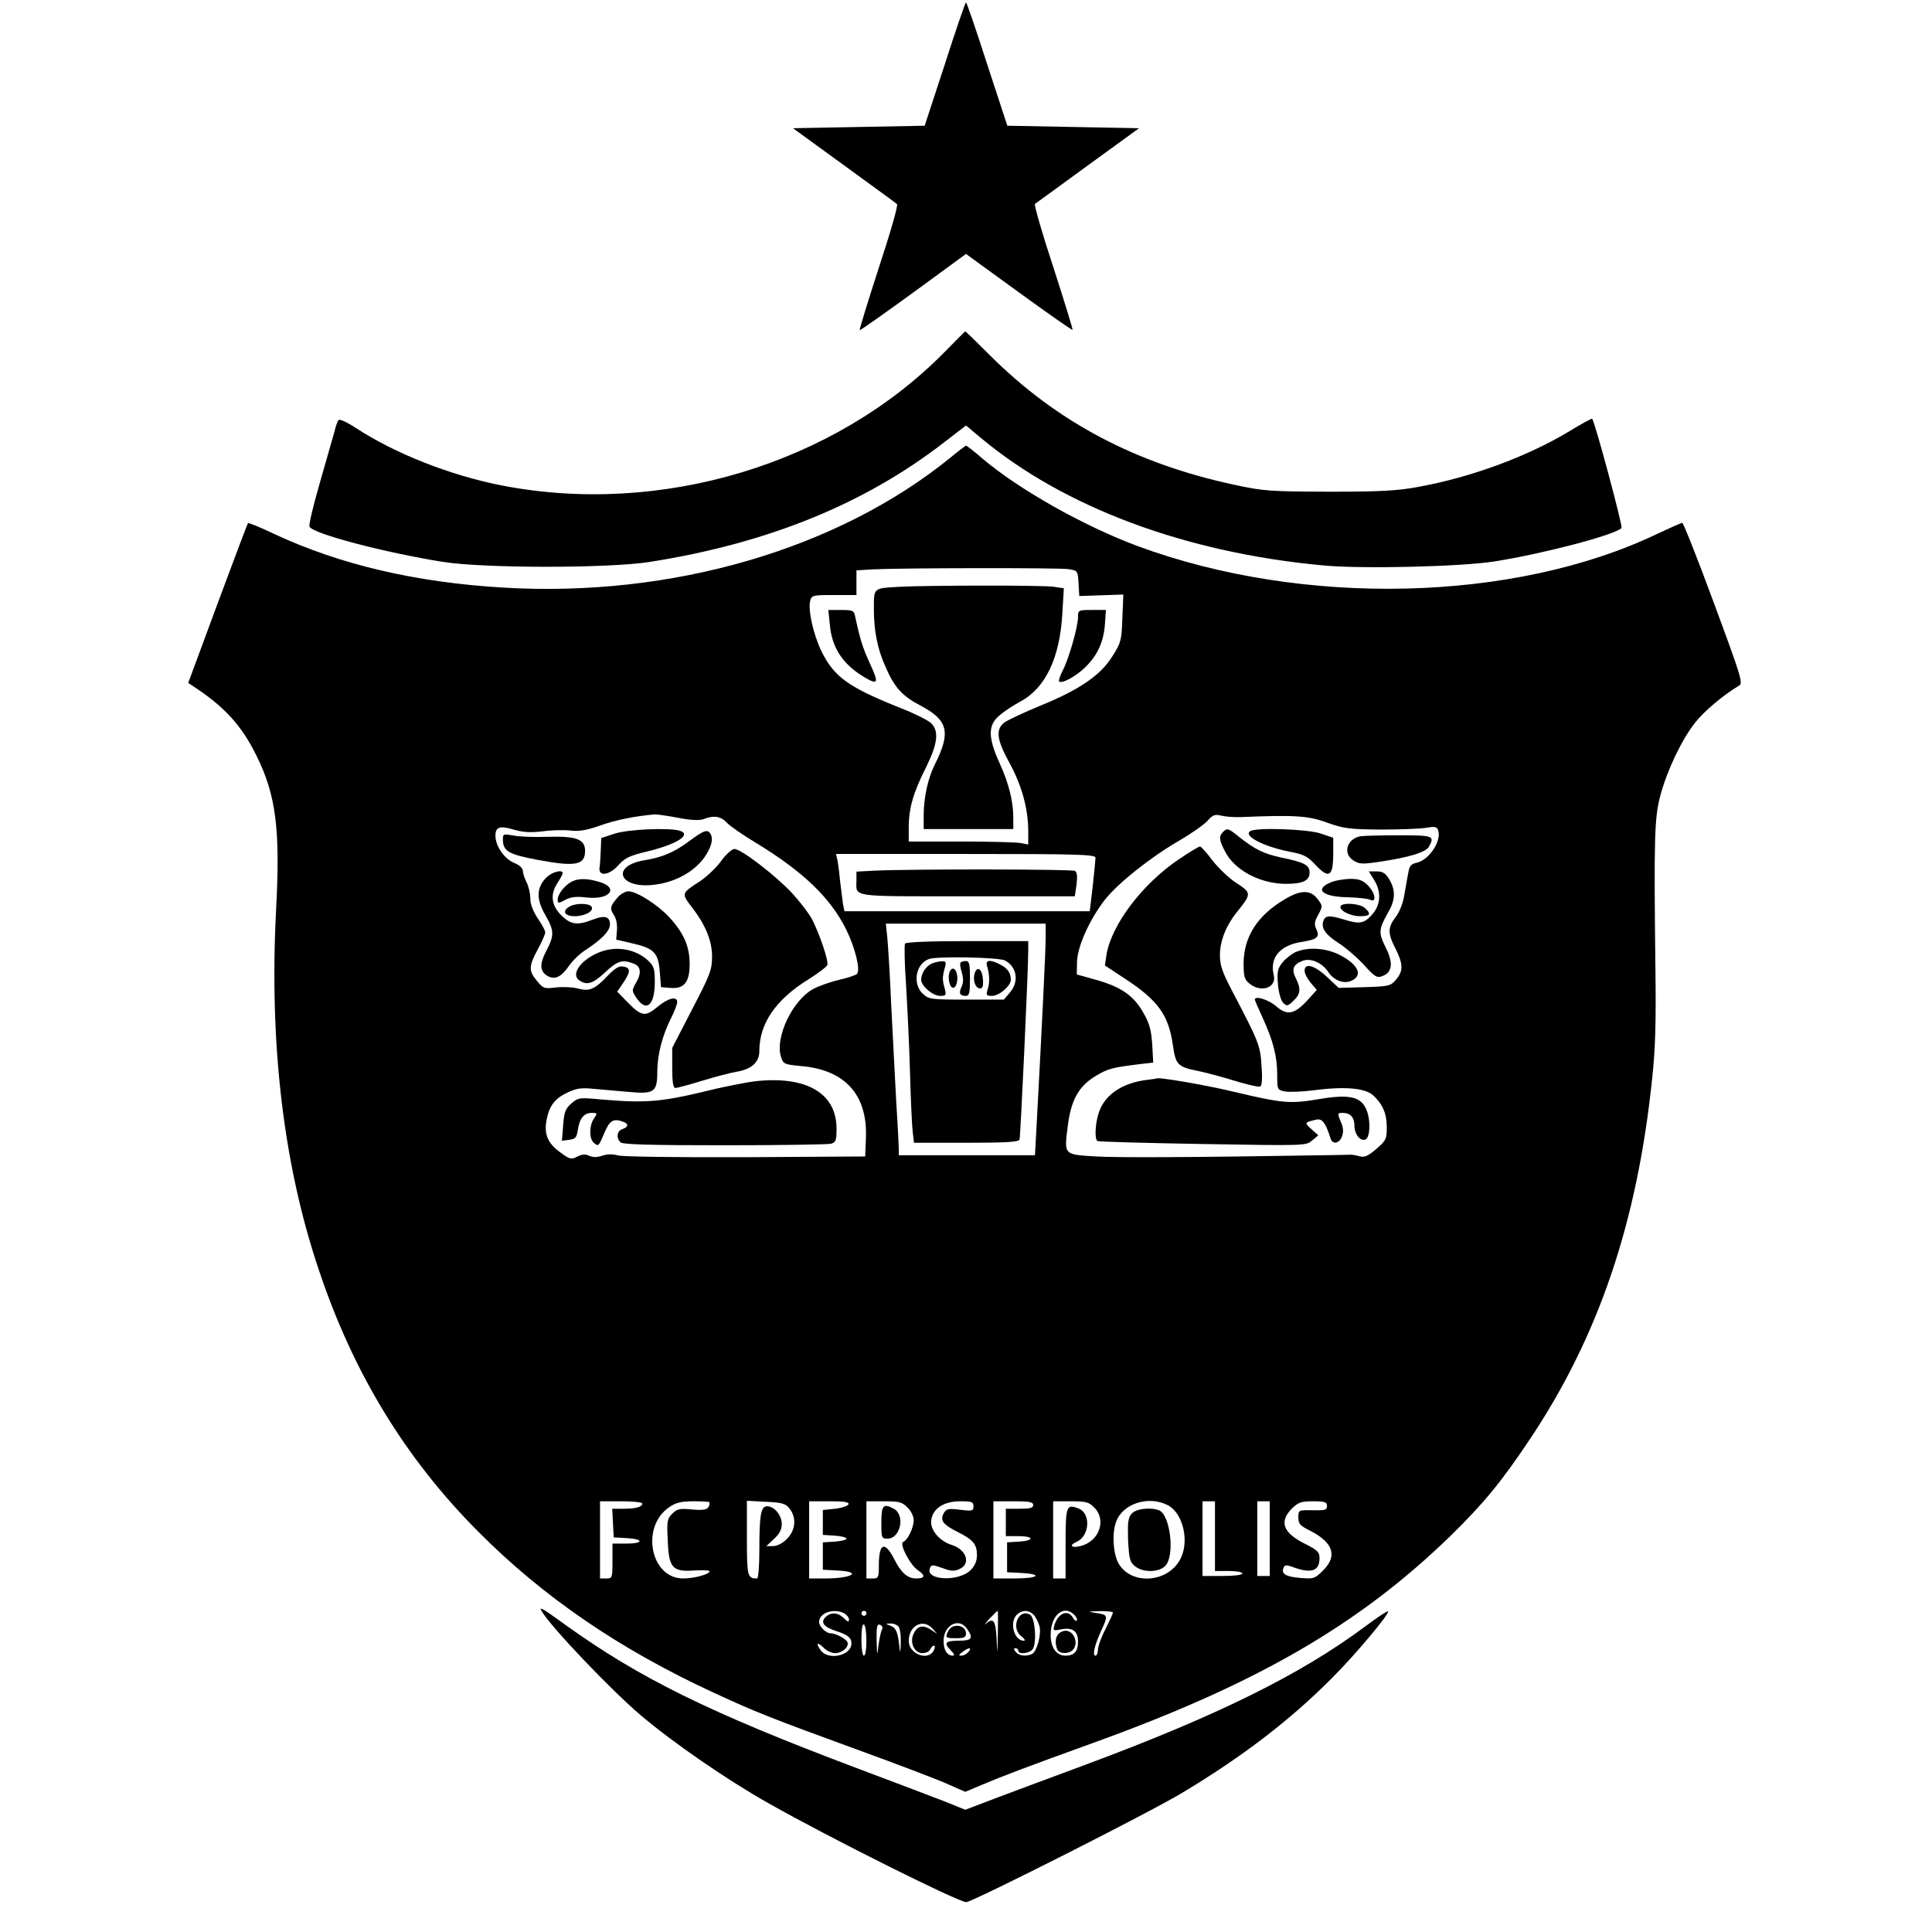
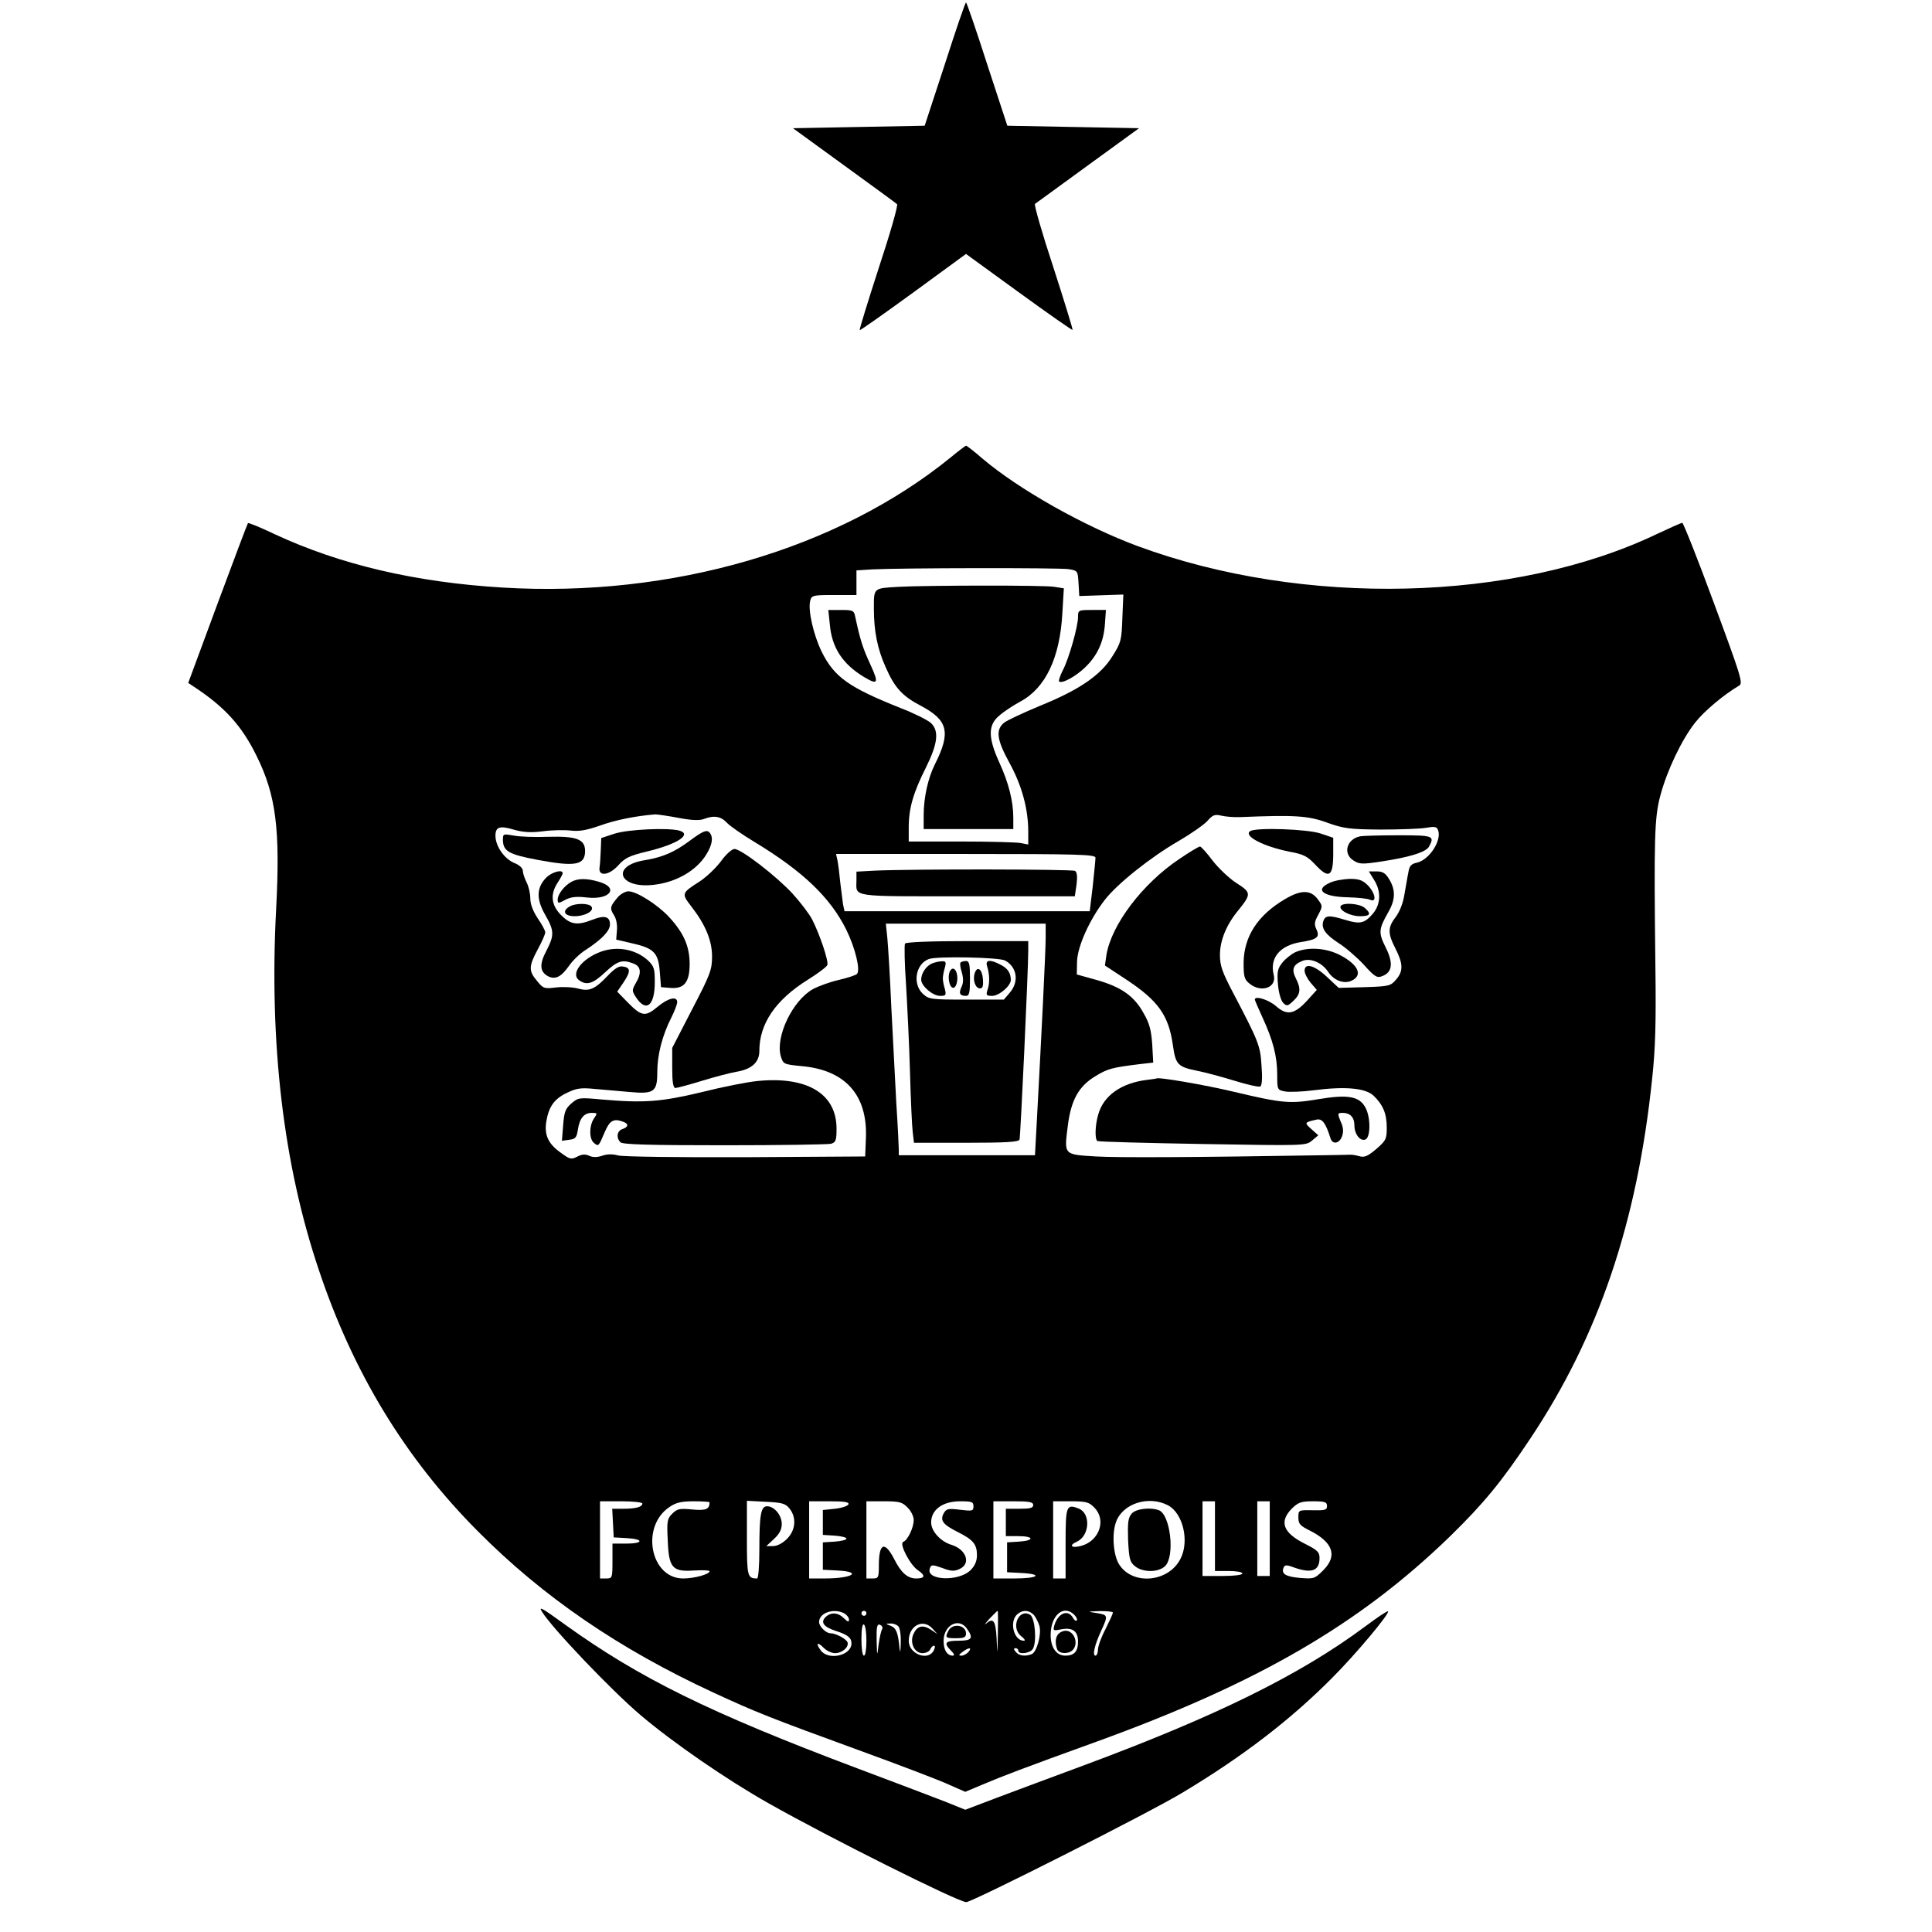
<svg xmlns="http://www.w3.org/2000/svg" version="1.0" width="776pt" height="776pt" viewBox="0 0 776 776" preserveAspectRatio="xMidYMid meet">
  <g transform="translate(0,776) scale(0.1,-0.1)" fill="#000000" stroke="none">
    <path d="M3795 7502 l-81 -247 -264 -5 -265 -5 205 -149 c113 -82 209 -152 213 -156 5 -4 -28 -119 -73 -255 -44 -136 -79 -249 -77 -251 2 -2 98 66 215 151 l212 155 212 -154 c117 -85 214 -153 216 -151 2 1 -33 115 -77 251 -45 136 -78 251 -74 255 5 3 100 73 213 155 l205 149 -265 5 -264 5 -81 247 c-44 137 -82 248 -85 248 -3 0 -41 -111 -85 -248z" />
-     <path d="M3793 6345 c-444 -450 -1138 -659 -1777 -535 -205 40 -427 127 -585 230 -35 23 -67 38 -71 33 -4 -4 -12 -26 -17 -48 -6 -22 -32 -113 -58 -203 -26 -89 -45 -169 -42 -177 11 -28 299 -104 537 -142 165 -26 665 -26 830 0 476 75 866 234 1187 484 l83 64 61 -51 c335 -279 822 -460 1373 -511 155 -15 557 -5 689 16 196 31 482 106 510 134 6 6 -107 427 -118 439 -2 2 -44 -21 -93 -51 -168 -101 -392 -184 -607 -223 -81 -15 -148 -19 -355 -19 -239 1 -263 2 -383 28 -396 85 -712 252 -980 519 -54 54 -99 98 -100 97 -1 0 -39 -38 -84 -84z" />
    <path d="M3820 5924 c-454 -370 -1122 -565 -1801 -524 -350 21 -653 92 -917 215 -56 27 -104 46 -106 44 -2 -2 -57 -148 -122 -323 l-118 -319 24 -16 c123 -81 191 -156 250 -276 79 -159 96 -296 79 -619 -28 -536 29 -1023 171 -1445 138 -414 348 -759 640 -1052 261 -263 568 -473 947 -648 166 -77 229 -102 583 -231 162 -59 325 -121 361 -138 l66 -29 69 29 c78 33 158 64 457 172 651 236 1057 472 1421 825 135 132 206 218 322 392 275 412 430 869 490 1447 13 118 16 228 13 447 -6 521 -4 601 20 690 27 101 86 225 140 293 36 46 115 112 176 148 17 9 9 35 -101 332 -65 177 -123 322 -127 322 -4 0 -49 -20 -100 -44 -574 -275 -1421 -295 -2086 -50 -216 80 -479 228 -626 353 -32 28 -62 51 -65 51 -3 -1 -30 -21 -60 -46z m472 -450 c37 -6 37 -7 40 -57 l3 -51 88 3 89 3 -4 -95 c-3 -88 -5 -98 -40 -153 -47 -76 -133 -135 -291 -199 -65 -27 -129 -57 -143 -67 -36 -29 -31 -68 21 -163 49 -89 75 -184 75 -274 l0 -53 -31 6 c-17 3 -125 6 -240 6 l-209 0 0 58 c0 76 19 140 69 239 48 97 54 148 19 180 -13 11 -66 38 -118 58 -211 84 -269 125 -320 228 -33 68 -55 166 -46 203 6 23 10 24 96 24 l90 0 0 50 0 49 63 4 c113 6 751 7 789 1z m-1567 -999 c52 -10 84 -11 101 -5 41 16 69 12 94 -15 12 -13 64 -49 114 -79 191 -116 301 -221 365 -350 36 -73 58 -163 43 -178 -5 -5 -38 -16 -73 -24 -35 -8 -82 -25 -104 -37 -82 -46 -151 -191 -129 -269 10 -32 11 -33 82 -40 177 -15 267 -116 260 -289 l-3 -74 -479 -3 c-277 -1 -493 2 -513 7 -22 6 -44 6 -64 -1 -21 -7 -38 -7 -53 0 -16 7 -29 6 -48 -4 -24 -12 -29 -11 -67 17 -49 35 -65 70 -57 123 10 61 32 92 82 116 39 19 56 22 115 16 38 -3 100 -9 137 -12 99 -9 112 0 112 80 0 69 20 147 56 218 13 26 24 54 24 63 0 25 -36 17 -79 -19 -49 -41 -64 -39 -120 18 l-42 43 26 38 c29 44 28 59 -4 63 -15 3 -33 -9 -59 -36 -52 -55 -74 -65 -119 -53 -21 6 -60 8 -88 5 -49 -6 -53 -5 -78 26 -34 40 -34 58 3 127 17 31 30 61 30 68 0 7 -13 32 -30 56 -19 29 -30 57 -30 80 0 20 -7 50 -15 65 -8 16 -15 37 -15 46 0 11 -14 24 -35 32 -40 17 -75 68 -75 109 0 36 17 42 76 24 36 -10 66 -12 114 -6 36 5 86 6 112 3 35 -4 63 1 118 20 60 22 144 39 222 45 9 0 51 -6 93 -14z m2255 3 c218 9 274 6 350 -22 67 -24 90 -27 215 -28 77 0 159 3 182 7 35 6 44 5 49 -9 16 -41 -35 -120 -85 -131 -23 -5 -30 -13 -34 -38 -4 -18 -10 -58 -16 -89 -5 -34 -19 -70 -35 -91 -32 -42 -33 -65 -1 -127 31 -61 32 -91 2 -125 -21 -25 -28 -27 -126 -30 l-104 -3 -47 44 c-50 47 -90 58 -90 25 0 -11 11 -32 24 -48 l25 -29 -38 -42 c-52 -57 -82 -62 -126 -23 -30 26 -85 43 -85 26 0 -2 14 -35 31 -72 42 -91 59 -156 59 -229 0 -61 0 -62 32 -68 17 -3 70 -1 116 5 124 16 205 9 238 -21 39 -37 54 -73 54 -129 0 -46 -3 -52 -42 -86 -34 -29 -48 -35 -68 -29 -14 4 -32 7 -40 6 -8 0 -26 -1 -40 -1 -14 0 -41 -1 -60 -1 -542 -9 -827 -10 -918 -5 -131 8 -128 5 -113 124 13 103 44 158 110 198 51 31 67 35 180 49 l53 6 -4 73 c-4 57 -11 85 -35 126 -38 69 -90 105 -189 133 l-79 22 1 52 c2 61 50 168 111 247 51 66 186 173 297 237 48 28 100 64 115 80 22 25 30 28 56 22 16 -4 50 -7 75 -6z m-580 -163 c0 -8 -5 -59 -11 -115 l-12 -100 -493 0 -492 0 -6 28 c-2 15 -7 54 -11 87 -3 33 -8 72 -11 88 l-6 27 521 0 c451 0 521 -2 521 -15z m-200 -322 c0 -51 -16 -375 -36 -745 l-7 -128 -274 0 -273 0 0 23 c0 12 -4 96 -10 187 -5 91 -14 264 -20 385 -5 121 -13 246 -16 278 l-6 57 321 0 321 0 0 -57z m-1620 -2272 c0 -14 -27 -21 -76 -21 l-45 0 3 -57 3 -58 53 -3 c69 -4 67 -22 -3 -22 l-55 0 0 -70 c0 -68 -1 -70 -25 -70 l-25 0 0 155 0 155 85 0 c47 0 85 -4 85 -9z m270 5 c0 -28 -14 -34 -69 -29 -51 5 -61 3 -81 -17 -20 -20 -22 -30 -18 -105 4 -112 18 -129 105 -123 35 2 63 1 63 -3 0 -12 -61 -29 -106 -29 -132 0 -172 209 -55 287 26 18 48 23 97 23 35 0 64 -2 64 -4z m321 -25 c29 -36 25 -87 -10 -122 -18 -18 -40 -29 -56 -29 l-27 0 31 29 c22 20 31 38 31 60 0 35 -30 71 -59 71 -25 0 -31 -35 -31 -176 0 -63 -4 -114 -9 -114 -39 0 -41 8 -41 162 l0 150 76 -4 c65 -3 79 -7 95 -27z m237 17 c-3 -7 -27 -15 -54 -18 l-49 -5 0 -50 0 -50 48 -3 c26 -2 47 -7 47 -12 0 -5 -21 -10 -47 -12 l-48 -3 0 -55 0 -55 58 -3 c103 -5 61 -32 -50 -32 l-63 0 0 155 0 155 81 0 c60 0 80 -3 77 -12z m237 -13 c14 -13 25 -36 25 -50 0 -31 -24 -81 -42 -88 -18 -6 28 -94 59 -114 31 -21 29 -33 -7 -33 -35 0 -61 23 -89 79 -38 73 -61 63 -61 -26 0 -50 -2 -53 -25 -53 l-25 0 0 155 0 155 70 0 c62 0 74 -3 95 -25z m265 5 c0 -19 -4 -20 -54 -14 -49 6 -55 4 -66 -15 -15 -29 -2 -45 60 -76 59 -30 74 -48 74 -91 0 -24 -8 -43 -26 -61 -48 -47 -182 -41 -163 8 5 15 10 15 50 1 34 -13 48 -14 69 -4 47 21 28 78 -32 97 -44 13 -82 55 -82 90 0 51 46 85 116 85 47 0 54 -2 54 -20z m240 5 c0 -12 -13 -15 -55 -15 l-55 0 0 -55 0 -55 50 0 c64 0 66 -18 3 -22 l-48 -3 0 -60 0 -60 58 -3 c89 -5 67 -22 -28 -22 l-85 0 0 155 0 155 80 0 c64 0 80 -3 80 -15z m245 -10 c50 -49 21 -134 -52 -154 -40 -11 -52 2 -17 17 51 24 56 114 6 133 -49 19 -52 11 -52 -141 l0 -140 -25 0 -25 0 0 155 0 155 70 0 c62 0 74 -3 95 -25z m296 9 c60 -31 87 -143 51 -214 -47 -95 -191 -109 -246 -25 -24 36 -31 121 -14 170 25 75 130 110 209 69z m189 -124 l0 -140 55 0 c30 0 55 -4 55 -10 0 -6 -33 -10 -80 -10 l-80 0 0 150 0 150 25 0 25 0 0 -140z m220 -10 l0 -150 -25 0 -25 0 0 150 0 150 25 0 25 0 0 -150z m230 131 c0 -16 -8 -18 -57 -17 -58 1 -58 1 -58 -29 0 -26 7 -33 45 -52 95 -48 113 -102 55 -160 -34 -34 -38 -35 -91 -31 -59 5 -78 16 -69 40 5 13 11 14 43 2 71 -25 102 -13 102 38 0 24 -8 32 -60 58 -87 44 -103 88 -51 141 26 25 37 29 85 29 48 0 56 -3 56 -19z m-1939 -431 c10 -6 19 -17 19 -25 0 -11 -5 -10 -20 5 -24 24 -53 26 -75 4 -20 -21 -6 -39 43 -55 47 -15 62 -27 62 -50 0 -49 -94 -70 -124 -27 -21 29 -13 35 13 9 12 -12 32 -21 45 -21 29 0 57 25 50 44 -6 14 -47 36 -69 36 -17 0 -45 27 -45 45 0 37 58 57 101 35z m89 0 c0 -5 -4 -10 -10 -10 -5 0 -10 5 -10 10 0 6 5 10 10 10 6 0 10 -4 10 -10z m528 -82 c-2 -90 -2 -91 -5 -20 -4 74 -13 86 -43 60 -8 -7 -2 2 14 20 17 17 31 32 33 32 2 0 2 -42 1 -92z m145 75 c8 -10 18 -30 22 -44 9 -34 -11 -105 -31 -113 -26 -10 -51 -7 -64 9 -9 10 -9 15 -1 15 6 0 11 -4 11 -10 0 -17 49 -11 59 8 16 30 8 123 -11 136 -46 28 -80 -52 -36 -86 12 -9 18 -18 11 -18 -42 -1 -61 80 -25 108 22 17 46 15 65 -5z m162 1 c9 -9 13 -19 10 -23 -4 -3 -11 2 -16 12 -20 34 -59 18 -74 -31 -6 -22 -5 -23 29 -16 45 8 66 -8 66 -50 0 -39 -15 -56 -51 -56 -36 0 -59 33 -59 83 0 79 52 124 95 81z m155 9 c0 -5 -14 -35 -30 -67 -17 -32 -30 -69 -30 -82 0 -13 -5 -24 -10 -24 -13 0 -4 42 23 100 28 61 28 64 -18 71 -39 6 -39 6 13 8 28 0 52 -2 52 -6z m-990 -114 c0 -33 -4 -59 -10 -59 -6 0 -10 29 -10 66 0 41 4 63 10 59 6 -3 10 -33 10 -66z m63 47 c-4 -6 -10 -33 -14 -61 -6 -50 -6 -50 -8 17 -1 56 2 66 14 62 8 -4 12 -11 8 -18z m65 12 c7 -7 11 -36 10 -67 -1 -37 -2 -44 -5 -21 -6 63 -13 81 -36 90 -21 8 -21 9 -1 9 11 1 25 -4 32 -11z m138 -10 l19 -21 -27 18 c-32 20 -54 15 -69 -18 -16 -35 4 -77 36 -77 14 0 28 7 31 15 4 8 10 15 15 15 6 0 5 -9 -1 -20 -23 -43 -100 -13 -100 39 0 62 58 92 96 49z m138 0 c27 -38 20 -48 -34 -48 -54 0 -61 -9 -30 -40 13 -13 15 -20 7 -20 -23 0 -37 23 -37 59 0 64 62 96 94 49z m6 -93 c-7 -8 -20 -15 -28 -15 -13 0 -12 3 4 15 25 19 40 19 24 0z" />
    <path d="M3610 5403 c-103 -6 -100 -3 -100 -88 0 -89 14 -161 47 -234 36 -83 67 -117 142 -156 109 -58 121 -106 56 -235 -28 -56 -45 -134 -45 -205 l0 -55 180 0 180 0 0 45 c0 66 -18 139 -56 222 -46 101 -46 151 0 189 18 16 56 41 84 56 101 54 159 175 169 354 l6 101 -39 6 c-38 7 -516 6 -624 0z" />
    <path d="M3333 5252 c8 -93 51 -159 137 -211 57 -34 61 -26 25 52 -30 65 -40 97 -60 190 -5 25 -9 27 -57 27 l-51 0 6 -58z" />
    <path d="M4330 5282 c0 -38 -36 -166 -61 -214 -11 -22 -18 -42 -15 -45 10 -11 67 20 104 56 50 48 75 103 80 174 l4 57 -56 0 c-55 0 -56 -1 -56 -28z" />
    <path d="M2470 4412 l-55 -18 -2 -49 c-1 -28 -3 -59 -5 -70 -5 -37 39 -31 75 9 27 30 45 39 116 56 121 29 183 69 129 84 -47 12 -203 5 -258 -12z" />
    <path d="M2773 4385 c-64 -48 -111 -68 -183 -80 -138 -22 -105 -115 35 -99 91 10 172 57 212 122 26 42 29 74 10 91 -11 8 -28 0 -74 -34z" />
    <path d="M2020 4388 c0 -47 23 -60 141 -82 150 -28 189 -21 189 36 0 47 -34 60 -147 57 -54 -2 -117 0 -140 5 -41 7 -43 7 -43 -16z" />
    <path d="M2896 4301 c-20 -27 -58 -63 -85 -81 -74 -47 -74 -49 -35 -100 57 -73 84 -137 84 -202 0 -53 -7 -72 -80 -212 l-80 -155 0 -81 c0 -57 4 -80 13 -80 6 0 55 13 107 29 52 16 114 32 137 36 62 10 93 38 93 84 0 109 65 205 195 286 40 25 76 52 78 59 6 15 -30 122 -61 183 -12 23 -48 70 -79 104 -67 72 -206 179 -233 179 -10 0 -34 -21 -54 -49z" />
    <path d="M2195 4236 c-40 -40 -42 -86 -6 -149 38 -66 38 -83 5 -147 -28 -53 -26 -83 7 -101 29 -15 53 -3 84 41 14 21 45 51 68 65 64 42 97 76 97 102 0 32 -22 38 -70 19 -61 -24 -88 -20 -126 18 -40 40 -45 84 -14 131 11 17 20 33 20 38 0 16 -42 5 -65 -17z" />
    <path d="M2295 4218 c-28 -15 -55 -50 -55 -71 0 -16 2 -17 31 -1 23 12 45 14 88 9 93 -10 129 41 44 64 -48 14 -83 13 -108 -1z" />
    <path d="M2483 4158 c-32 -37 -35 -46 -18 -72 10 -14 15 -40 13 -62 l-3 -38 60 -14 c91 -20 109 -38 115 -114 l5 -63 37 -3 c56 -5 78 23 78 96 0 71 -24 125 -82 188 -46 50 -131 104 -164 104 -11 0 -30 -10 -41 -22z" />
    <path d="M2288 4119 c-32 -18 -21 -39 20 -39 42 0 79 21 68 38 -9 15 -65 15 -88 1z" />
    <path d="M2415 3938 c-76 -27 -125 -89 -89 -115 30 -22 55 -15 105 32 49 46 69 52 113 35 31 -11 34 -39 9 -80 -15 -27 -15 -30 1 -55 41 -63 76 -35 76 60 0 54 -3 64 -27 87 -49 45 -123 59 -188 36z" />
    <path d="M3042 3418 c-41 -4 -142 -24 -225 -45 -163 -39 -232 -44 -402 -29 -88 8 -92 8 -120 -16 -24 -21 -29 -34 -33 -87 l-5 -63 29 4 c25 3 30 8 35 40 7 47 25 68 56 68 23 0 23 -1 9 -22 -20 -29 -20 -82 -1 -98 19 -16 19 -16 44 43 20 47 36 56 75 41 22 -8 20 -21 -4 -29 -22 -7 -26 -35 -8 -53 9 -9 115 -12 417 -12 224 0 416 3 429 6 19 6 22 13 22 61 0 140 -118 211 -318 191z" />
-     <path d="M4912 4418 c-17 -17 -15 -33 8 -77 38 -76 141 -131 246 -131 67 0 94 13 94 45 0 30 -19 41 -111 60 -74 16 -107 32 -174 85 -42 34 -46 35 -63 18z" />
    <path d="M5022 4422 c-30 -19 52 -62 158 -83 55 -10 71 -18 102 -51 55 -59 72 -50 73 37 l0 70 -50 17 c-53 18 -258 25 -283 10z" />
    <path d="M5464 4401 c-54 -10 -72 -69 -28 -97 23 -15 34 -16 107 -5 116 17 185 38 197 61 23 43 17 45 -123 45 -73 0 -142 -2 -153 -4z" />
    <path d="M4737 4310 c-148 -99 -273 -264 -293 -386 l-6 -42 85 -56 c129 -85 171 -144 188 -264 11 -78 19 -87 98 -103 31 -6 98 -24 150 -40 51 -16 98 -26 103 -23 7 4 9 36 5 83 -5 81 -10 95 -115 295 -43 82 -52 108 -52 150 0 59 26 122 74 180 53 66 52 71 -9 110 -29 19 -72 60 -95 90 -23 31 -46 56 -50 56 -5 0 -42 -22 -83 -50z" />
    <path d="M5519 4226 c29 -46 27 -97 -4 -135 -34 -40 -52 -44 -111 -26 -65 20 -81 19 -89 -5 -9 -29 9 -54 63 -89 27 -17 72 -56 100 -86 43 -48 53 -54 73 -46 42 15 46 53 15 115 -30 60 -29 73 10 142 29 50 30 89 4 132 -15 25 -26 32 -51 32 l-31 0 21 -34z" />
    <path d="M5343 4215 c-65 -28 -30 -57 70 -59 39 -1 80 -5 90 -10 28 -13 21 27 -9 58 -21 21 -36 26 -73 26 -25 -1 -61 -7 -78 -15z" />
    <path d="M5162 4149 c-111 -65 -166 -151 -167 -257 0 -55 3 -66 24 -83 47 -38 110 -16 97 35 -17 68 24 118 108 132 66 10 78 20 64 50 -10 21 -9 31 7 60 18 34 18 35 -2 62 -28 38 -67 39 -131 1z" />
    <path d="M5385 4121 c-9 -16 37 -41 77 -41 42 0 47 9 20 33 -20 18 -87 23 -97 8z" />
    <path d="M5204 3936 c-17 -8 -41 -27 -53 -42 -20 -25 -22 -37 -18 -88 3 -34 12 -65 21 -74 14 -14 18 -14 41 8 29 27 31 49 10 90 -18 36 -12 55 25 70 33 14 80 -6 105 -44 21 -32 59 -48 89 -37 53 21 34 66 -44 106 -56 28 -126 32 -176 11z" />
    <path d="M4610 3423 c-105 -12 -178 -63 -199 -140 -13 -44 -14 -100 -3 -106 4 -3 194 -8 422 -12 413 -7 415 -7 440 14 l25 21 -28 25 c-29 26 -28 27 21 38 23 5 37 -14 56 -75 8 -26 35 -22 46 7 7 19 6 36 -5 60 -14 34 -13 35 9 35 29 0 46 -18 46 -50 0 -35 23 -65 44 -57 21 8 22 87 1 127 -24 47 -71 55 -190 35 -114 -19 -142 -17 -340 30 -113 27 -309 61 -310 53 0 0 -16 -3 -35 -5z" />
    <path d="M3513 4263 l-73 -4 0 -34 c0 -70 -34 -65 445 -65 l432 0 7 47 c4 33 2 49 -6 55 -12 7 -651 8 -805 1z" />
    <path d="M3635 3970 c-3 -5 -2 -79 4 -162 5 -84 13 -243 16 -353 3 -110 8 -219 11 -242 l5 -43 210 0 c159 0 211 3 214 13 4 11 35 680 35 759 l0 38 -244 0 c-152 0 -247 -4 -251 -10z m402 -68 c48 -26 57 -85 19 -129 l-24 -28 -150 0 c-145 0 -151 1 -176 24 -42 40 -28 120 25 139 32 12 282 7 306 -6z" />
    <path d="M3743 3890 c-23 -10 -43 -39 -43 -65 0 -25 46 -65 76 -65 24 0 25 3 19 28 -5 15 -8 34 -8 42 0 8 3 27 8 43 6 22 4 27 -11 26 -11 0 -29 -4 -41 -9z" />
    <path d="M3858 3894 c-3 -3 -1 -21 5 -39 7 -25 7 -42 -1 -59 -12 -26 -7 -36 18 -36 13 0 16 12 16 70 0 58 -3 70 -16 70 -9 0 -19 -3 -22 -6z" />
    <path d="M3965 3878 c10 -31 11 -69 1 -95 -6 -20 -4 -23 19 -23 28 0 75 40 75 64 0 28 -13 47 -41 61 -43 23 -63 20 -54 -7z" />
    <path d="M3814 3856 c-8 -21 -1 -59 12 -63 14 -5 24 30 17 57 -6 23 -21 26 -29 6z" />
    <path d="M3915 3851 c-9 -28 3 -61 21 -61 11 0 14 9 12 37 -3 41 -23 55 -33 24z" />
-     <path d="M3540 1645 c0 -63 1 -65 25 -65 52 0 72 95 25 120 -42 23 -50 14 -50 -55z" />
    <path d="M4546 1681 c-15 -17 -17 -35 -15 -106 4 -77 7 -89 28 -106 32 -26 95 -25 121 1 40 40 21 206 -25 224 -35 13 -92 6 -109 -13z" />
    <path d="M4252 1198 c-13 -13 -15 -37 -6 -62 7 -19 45 -21 62 -4 26 26 7 78 -28 78 -9 0 -21 -5 -28 -12z" />
    <path d="M3810 1211 c-15 -29 -13 -31 30 -31 33 0 40 4 40 19 0 34 -53 43 -70 12z" />
    <path d="M2176 1288 c37 -63 279 -317 397 -417 131 -111 344 -258 514 -354 240 -136 762 -397 794 -397 24 0 739 361 869 440 240 144 432 291 600 460 96 96 233 260 225 268 -2 3 -44 -25 -92 -61 -261 -194 -595 -359 -1128 -557 -121 -45 -278 -103 -349 -130 l-129 -49 -74 30 c-41 16 -201 77 -356 135 -598 225 -879 364 -1178 579 -92 67 -106 74 -93 53z" />
  </g>
</svg>